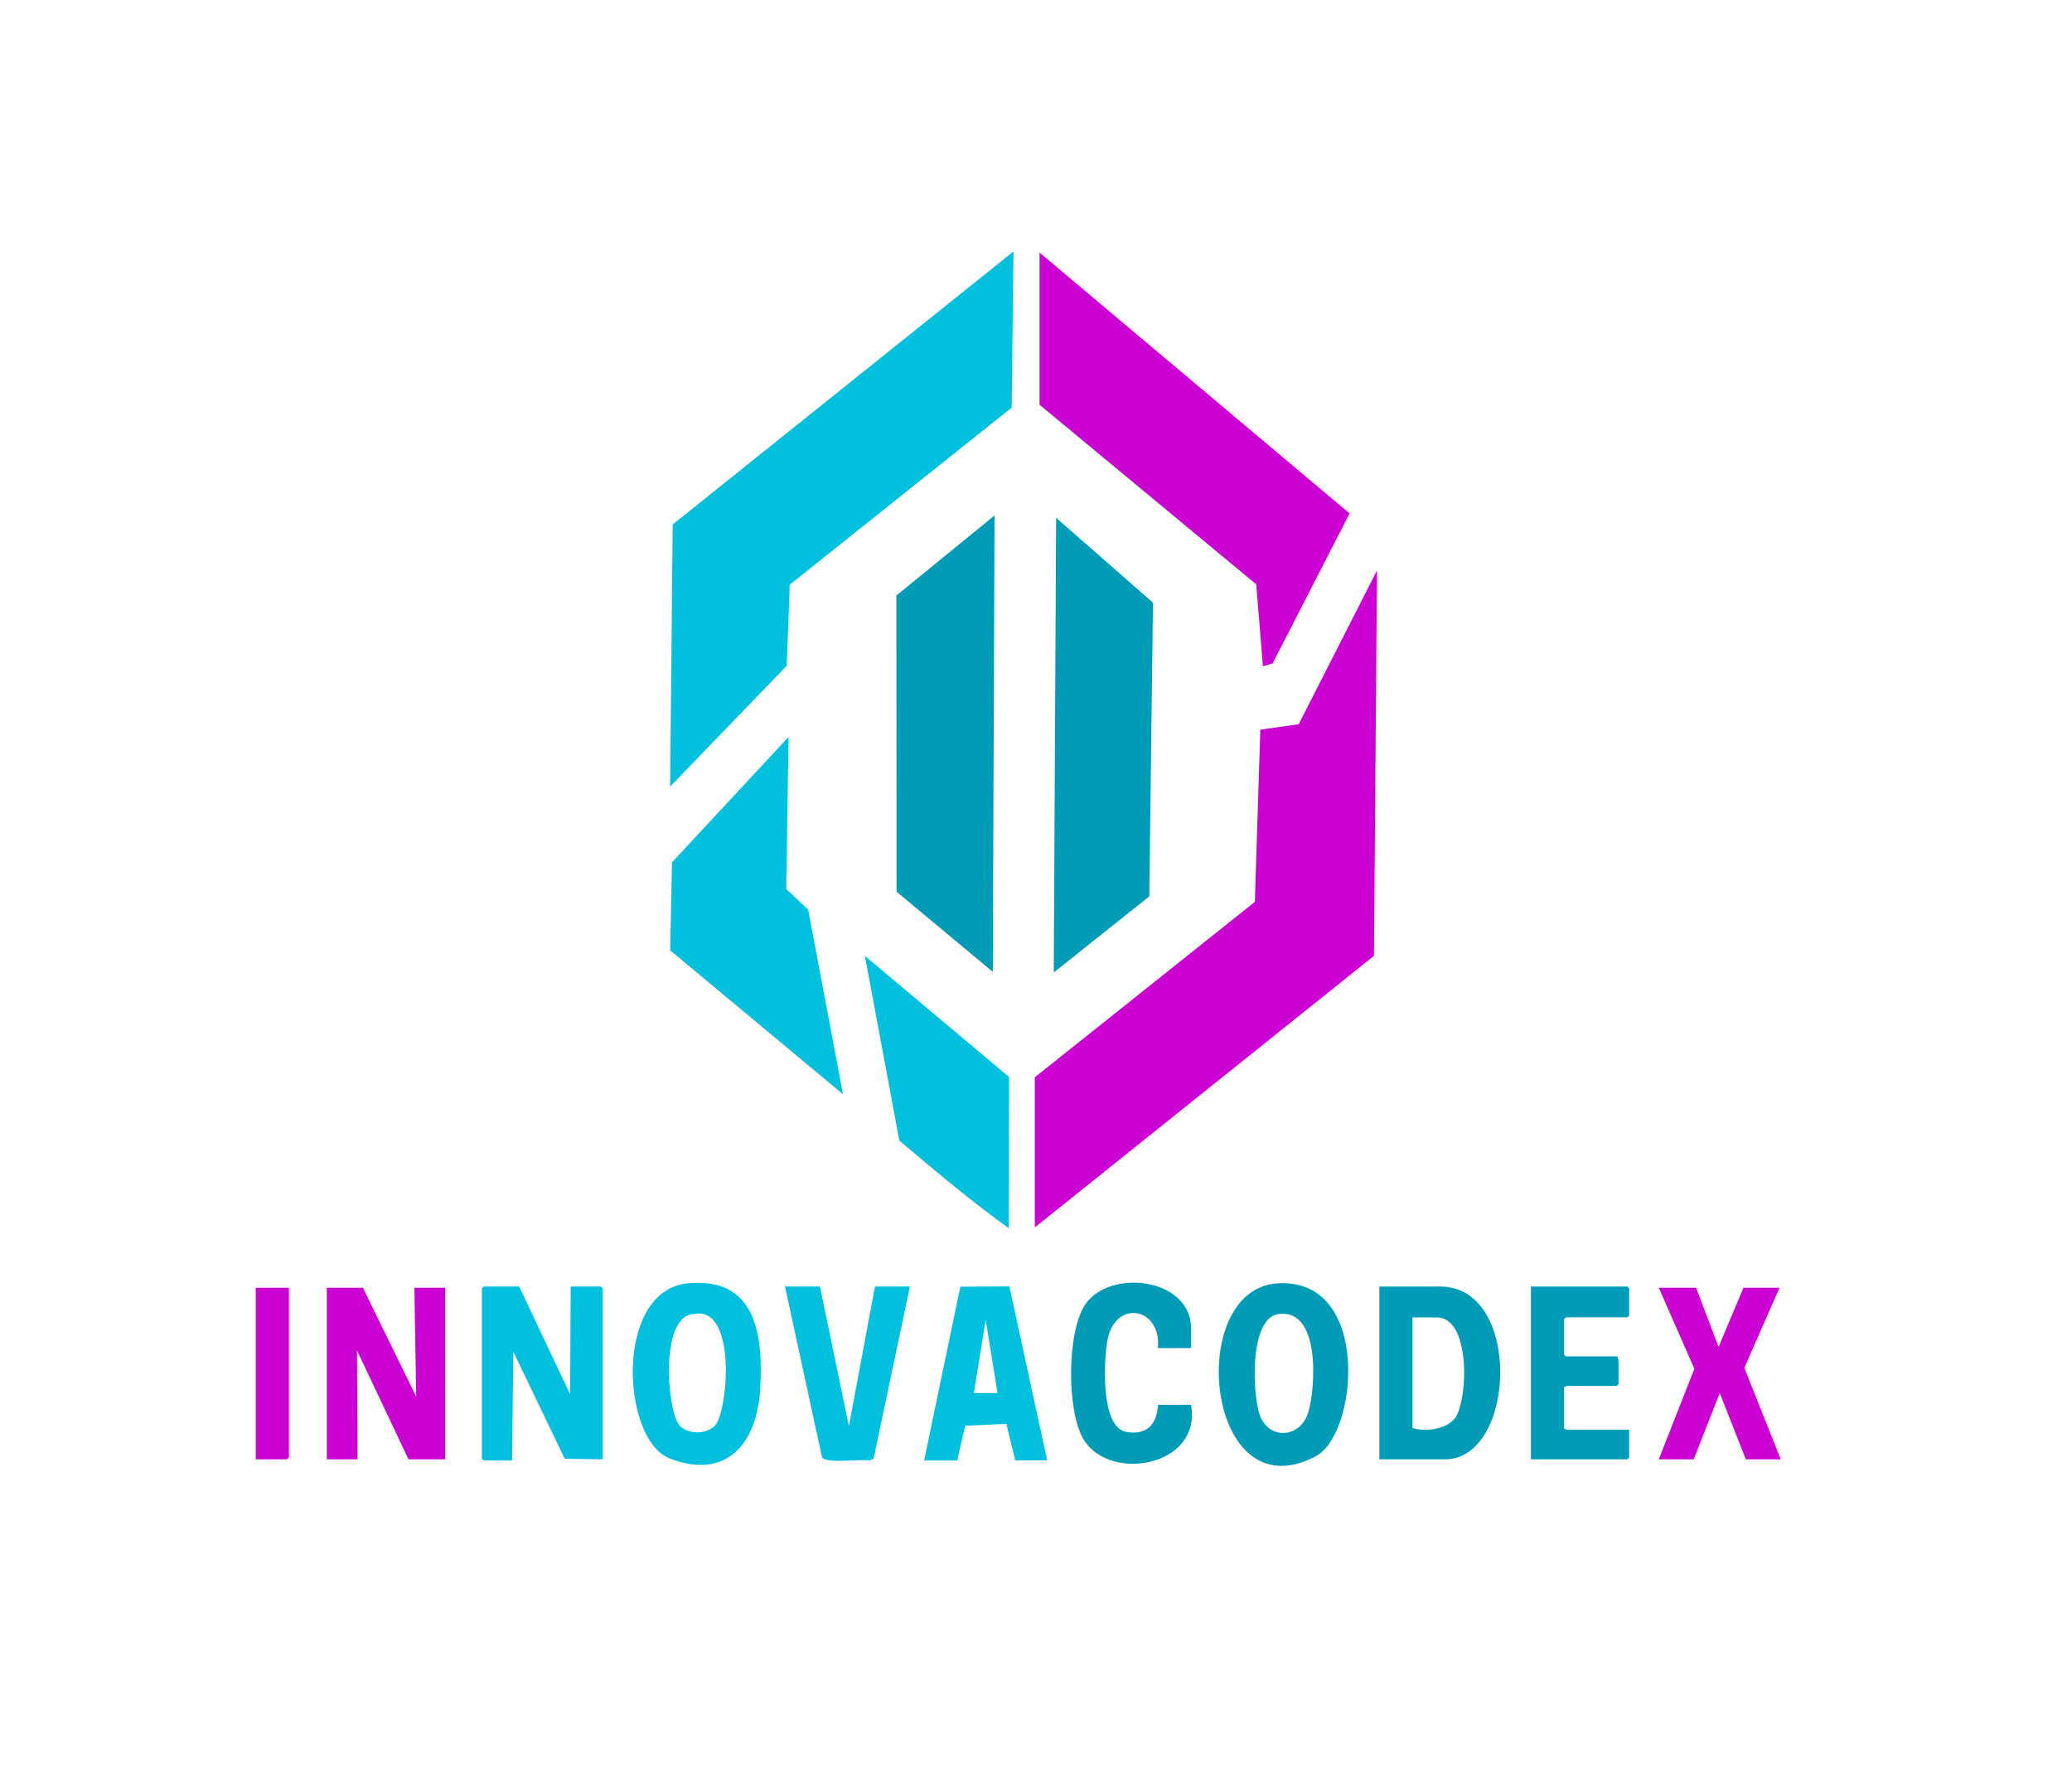
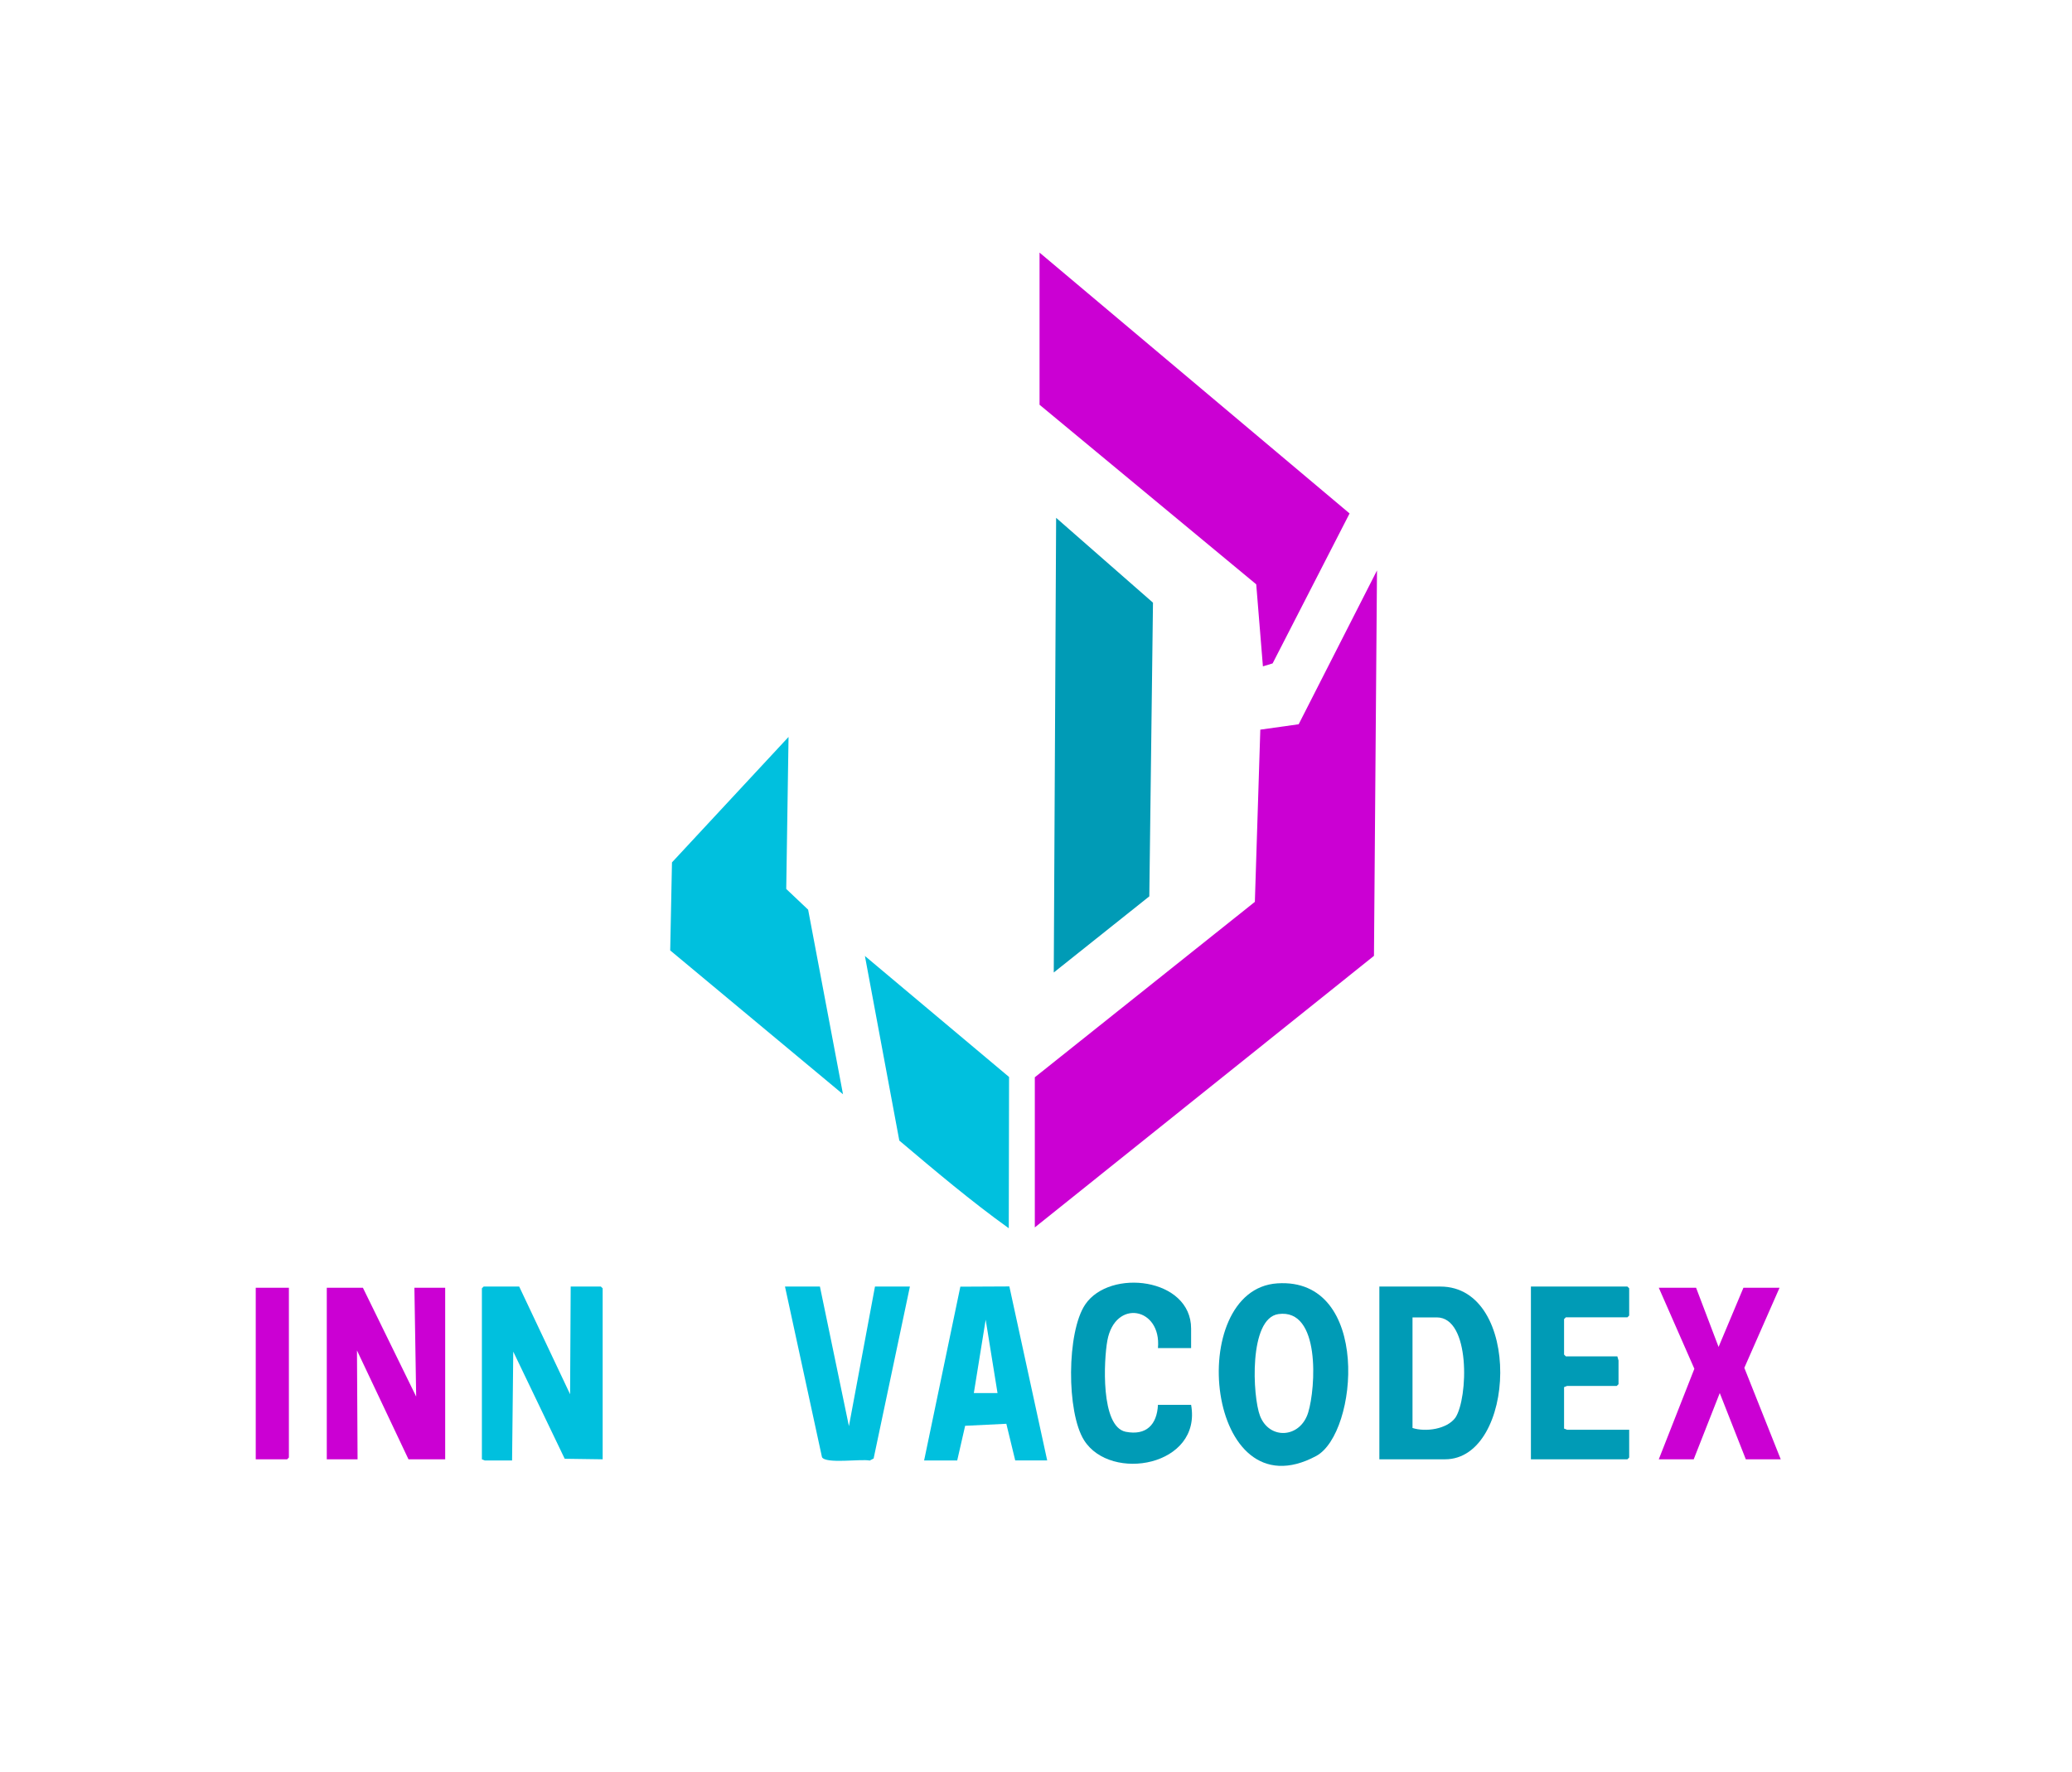
<svg xmlns="http://www.w3.org/2000/svg" id="Capa_1" version="1.1" viewBox="0 0 3500 2992.7">
  <defs>
    <style>
      .st0 {
        fill: #cb00d3;
      }

      .st1 {
        fill: #00c0de;
      }

      .st2 {
        fill: #009bb6;
      }
    </style>
  </defs>
  <g id="SÍMBOLO">
    <polygon class="st0" points="1748 2073.3 1748 1819.7 2119.7 1523.4 2128.9 1232.5 2193.7 1223.4 2326 963.6 2320.9 1614.6 1748 2073.3" />
-     <polygon class="st1" points="1712 424.7 1708.9 688.6 1334 987.6 1328.9 1124.6 1132 1328.7 1136.3 885.9 1712 424.7" />
    <polygon class="st0" points="1756 426.7 2279.7 867.3 2149.7 1120.6 2133.3 1125.6 2122 987 1756 683.7 1756 426.7" />
-     <polygon class="st2" points="1680 870.7 1677 1641.6 1514.4 1506.2 1514.2 1005.9 1680 870.7" />
    <polygon class="st2" points="1941.4 1514.1 1780 1642.7 1784 874.7 1947.6 1018 1941.4 1514.1" />
    <polygon class="st1" points="1332 1244.8 1328.1 1501.6 1365.1 1536.6 1424 1848.4 1132.1 1605.4 1135.1 1456.7 1332 1244.8" />
    <path class="st1" d="M1704,2074.7c-63.2-45.3-124.8-97.3-184.9-148.1l-58.1-311.8,243.5,204.4-.5,255.5Z" />
  </g>
  <g id="TIPOGRAFÍA">
    <polygon class="st1" points="877 2173.2 963 2355.1 964 2173.2 1015 2173.2 1018 2176.2 1018 2465 953.9 2464.1 867 2283.1 865 2467 819 2467 814 2465 814 2176.2 817 2173.2 877 2173.2" />
    <polygon class="st0" points="613 2175.2 703 2359.1 700 2175.2 752 2175.2 752 2465 690 2465 603 2281.1 604 2465 552 2465 552 2175.2 613 2175.2" />
-     <path class="st2" d="M2330,2465v-291.8h103c139,0,128.2,291.8,8,291.8h-111ZM2386,2225.2v186.9c22,7.1,58.2,2.2,72.5-17.5,21.5-32.8,25.8-169.3-31.5-169.3h-41Z" />
-     <path class="st1" d="M1161.6,2167.8c116.7-11.6,128,89.4,122.4,180.2-5.6,89.9-57,153.3-153.3,115.3-81.1-32-93.8-283.1,31-295.6ZM1171.5,2219.7c-58.5,3.4-44.6,168.7-22.6,189.4,14.7,13.9,43.1,13.8,58-.1,22.9-21.3,39-205.6-35.4-189.3Z" />
+     <path class="st2" d="M2330,2465v-291.8h103c139,0,128.2,291.8,8,291.8h-111ZM2386,2225.2v186.9c22,7.1,58.2,2.2,72.5-17.5,21.5-32.8,25.8-169.3-31.5-169.3h-41" />
    <path class="st2" d="M2157.6,2167.8c158.9-10.5,136.7,253.4,65.7,291.6-186.4,100.1-223-281.2-65.7-291.6ZM2159.5,2219.7c-50.4,7.1-43.7,139.3-31.1,171.9,15.9,41,68.1,37.9,81.4-5.7,12.7-41.4,21.2-176.3-50.4-166.2Z" />
    <path class="st1" d="M1561,2467l61.2-293.6,82.8-.4,63.9,293.9h-54l-15-61.9-69.6,3.4-13.4,58.6h-56ZM1645,2353.1h40l-20-123.9-20,123.9Z" />
    <path class="st1" d="M1385,2173.2l49,235.8,44-235.8h59l-61.3,290.5-6.6,3.4c-14.6-3.1-73.9,6-80.6-5.6l-62.5-288.3h59Z" />
    <polygon class="st0" points="2865 2175.2 2903 2275.2 2945 2175.2 3006 2175.2 2946.5 2310.5 3008 2465 2949 2465 2905 2353.1 2861 2465 2802 2465 2862.1 2312.1 2802 2175.2 2865 2175.2" />
    <path class="st2" d="M2012,2277.1h-56c6.2-68.8-72.5-83.7-85.5-12.5-5.9,32.4-11.8,145.1,31,153.9,34.7,6.8,52.9-12,54.5-45.5h56c18.5,103.4-135.7,131.3-180.8,59.8-29.8-47.2-29.5-182.9,2-229.4,41.5-61.2,178.8-45,178.8,40.8v33Z" />
    <polygon class="st2" points="2732 2291.1 2734 2298.1 2734 2338.1 2731 2341.1 2647 2341.1 2642 2343.1 2642 2413.1 2647 2415.1 2752 2415.1 2752 2462 2749 2465 2586 2465 2586 2173.2 2749 2173.2 2752 2176.2 2752 2222.2 2749 2225.2 2645 2225.2 2642 2228.2 2642 2288.1 2645 2291.1 2732 2291.1" />
    <polygon class="st0" points="488 2175.2 488 2462 485 2465 432 2465 432 2175.2 488 2175.2" />
  </g>
</svg>